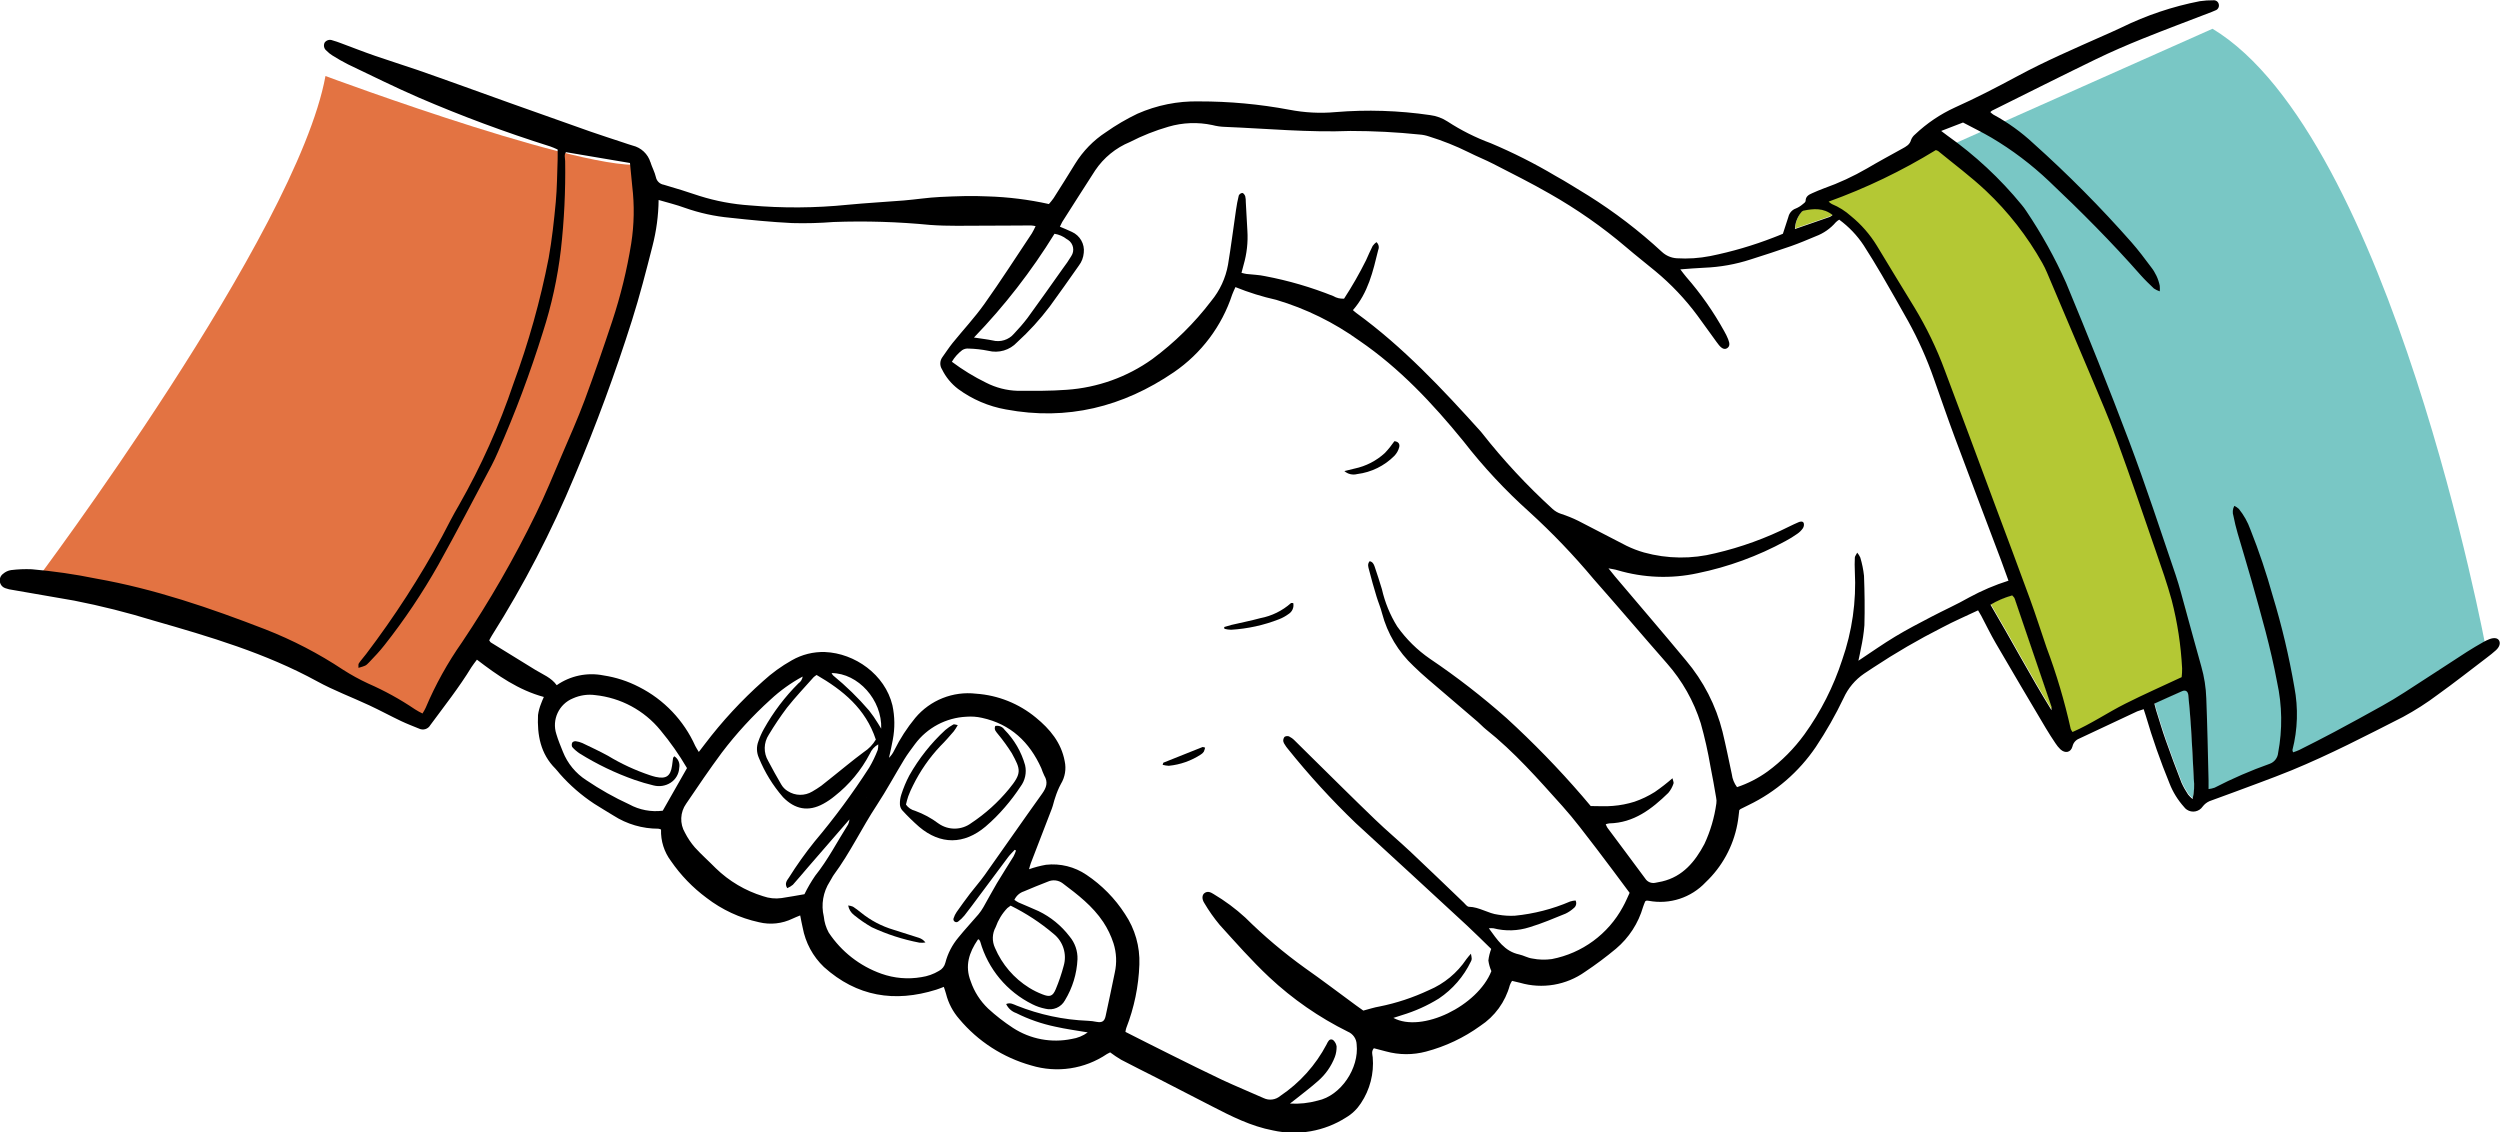
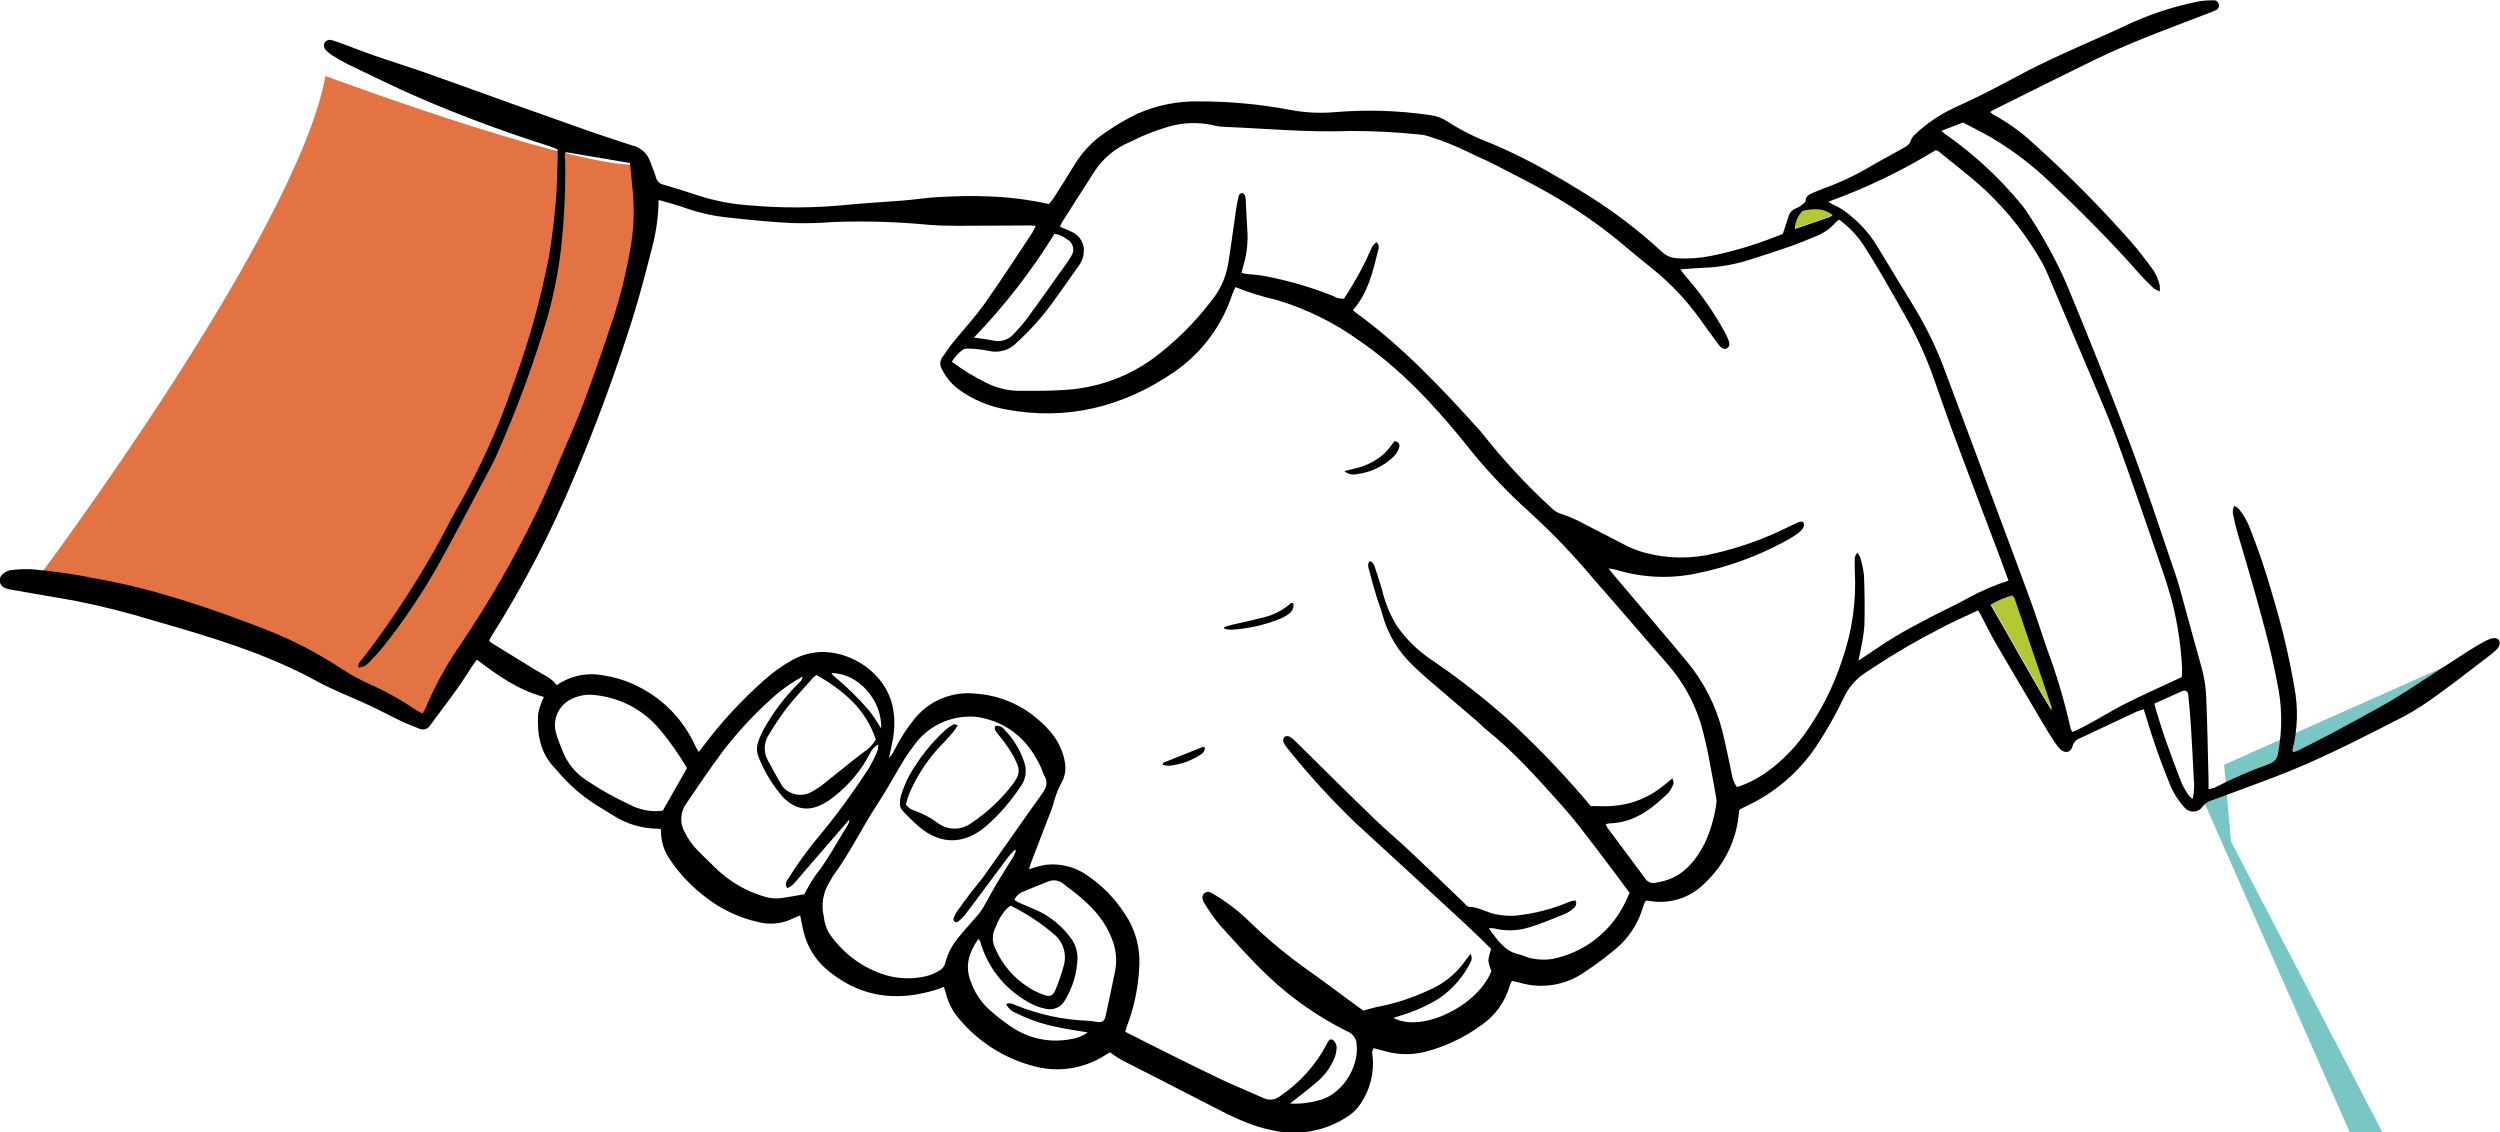
<svg xmlns="http://www.w3.org/2000/svg" id="b" viewBox="0 0 441.6 200.04">
  <defs>
    <clipPath id="d">
      <rect y="0" width="441.6" height="200" style="fill:none;" />
    </clipPath>
  </defs>
  <g id="c">
    <g style="clip-path:url(#d);">
      <g id="e">
        <path id="f" d="m317.12,40.34c2.17-.75,4.17-1.44,6.17-2.14.17-.09.33-.2.47-.33-1.61-1.29-3.36-1.14-5.15-.77-.17.05-.31.16-.4.31-.68.83-1.07,1.86-1.1,2.93" style="fill:#b4c834;" />
        <path id="g" d="m351.65,106.71c3.67,6.21,6.95,12.44,10.78,18.64.02-.2.02-.41,0-.61-2.17-6.38-4.34-12.76-6.52-19.14-.07-.19-.27-.34-.42-.53-1.35.38-2.64.93-3.84,1.65" style="fill:#b4c834;" />
-         <path id="h" d="m380.59,124.18c.13.48.2.82.3,1.14.56,1.77,1.09,3.55,1.7,5.3.89,2.51,1.81,5.01,2.78,7.49.33.74.73,1.45,1.18,2.12.23.29.5.55.78.79.28-1.18.35-2.41.21-3.62-.15-3.01-.3-6.02-.49-9.04-.12-1.91-.29-3.82-.48-5.72-.07-.68-.5-.93-1.1-.67-1.59.69-3.16,1.42-4.9,2.2" style="fill:#79c7c5;" />
-         <path id="i" d="m388.76,140.4l28.08-11.22,22.27-14.68s-16.82-90.41-48.29-109.42l-46.24,20.58,1.21,13.56,41.83,80.33,1.14,20.86Z" style="fill:#79c7c5;" />
-         <path id="j" d="m364.53,130.55l23.09-11.01-1.5-11.8-23.02-59.53-9.8-14.52-11.3-8.88-20.5,10.4,5.65,4.12,3.79,5.41,10.25,15.98,10.46,28.81,7.3,21.62,5.33,16.46.26,2.94Z" style="fill:#b4c834;" />
+         <path id="i" d="m388.76,140.4l28.08-11.22,22.27-14.68l-46.24,20.58,1.21,13.56,41.83,80.33,1.14,20.86Z" style="fill:#79c7c5;" />
        <path id="k" d="m114.91,28.67l-2.23,16.96-14.62,43.09-11.62,20.16-12.33,19.76-27.02-13.58-17.43-8.54-23.48-3.75S52.4,41.27,57.49,13.43c0,0,50.7,18.85,57.42,15.24" style="fill:#e37342;" />
        <path id="l" d="m74.68,125.95c.19-.3.36-.6.51-.92,1.72-4.08,3.88-7.96,6.42-11.58,4.86-7.25,9.22-14.83,13.05-22.68,1.67-3.39,3.09-6.9,4.58-10.38,1.38-3.21,2.8-6.4,4.02-9.67,1.72-4.63,3.33-9.31,4.89-14,1.48-4.48,2.6-9.06,3.35-13.72.52-3.34.58-6.73.18-10.09-.15-1.38-.27-2.76-.4-4.12l-11.3-1.91c-.38.43-.16,1.03-.15,1.58.08,5.24-.17,10.48-.76,15.69-.58,4.92-1.64,9.76-3.16,14.48-2.25,7.22-4.9,14.31-7.96,21.23-.35.8-.71,1.6-1.12,2.37-3.12,5.86-6.17,11.75-9.4,17.54-2.81,4.97-5.99,9.72-9.53,14.2-.82,1.05-1.75,2.03-2.67,2.99-.64.68-.68.64-1.91,1.01.02-.3-.06-.61.06-.79.39-.58.87-1.09,1.29-1.65,5-6.59,9.49-13.54,13.44-20.81.97-1.86,1.92-3.73,2.98-5.53,3.89-6.83,7.11-14.02,9.62-21.47,2.66-7.21,4.74-14.62,6.21-22.16.58-3.26.94-6.56,1.25-9.86.23-2.49.24-5,.33-7.49.02-.58,0-1.15,0-1.8-.49-.21-.9-.42-1.32-.55-7.88-2.48-15.63-5.36-23.22-8.63-4.21-1.83-8.33-3.88-12.48-5.86-.93-.47-1.84-.99-2.73-1.55-.4-.24-.76-.54-1.08-.87-.43-.33-.57-.92-.33-1.42.31-.45.9-.61,1.4-.4.5.14,1,.31,1.49.5,2.02.75,4.02,1.54,6.05,2.24,2.47.86,4.97,1.63,7.44,2.48,2.69.93,5.37,1.9,8.06,2.86,2.79,1,5.58,2.01,8.37,3.01,4.71,1.68,9.43,3.35,14.14,5.02,1.92.67,3.86,1.29,5.79,1.93.55.18,1.1.38,1.66.54,1.51.36,2.71,1.49,3.16,2.97.29.88.75,1.72.96,2.62.14.69.7,1.22,1.39,1.33,2.12.62,4.23,1.27,6.32,1.98,2.89.91,5.88,1.47,8.9,1.67,5.74.51,11.52.47,17.26-.11,3.3-.32,6.62-.49,9.92-.76,2.15-.18,4.28-.52,6.43-.62,2.79-.13,5.59-.24,8.37-.1,3.64.11,7.27.56,10.83,1.35.3-.33.57-.68.83-1.04,1.28-2.01,2.55-4.03,3.8-6.07,1.38-2.24,3.24-4.15,5.44-5.58,1.76-1.24,3.62-2.33,5.56-3.26,3.42-1.51,7.13-2.26,10.86-2.18,5.36-.01,10.7.48,15.97,1.47,2.69.52,5.44.67,8.16.42,5.58-.46,11.18-.28,16.72.53,1.1.14,2.16.53,3.09,1.14,2.39,1.56,4.95,2.84,7.63,3.83,3.91,1.65,7.71,3.56,11.36,5.73,1.99,1.09,3.89,2.33,5.84,3.5,4.64,2.91,9,6.24,13.02,9.96.72.67,1.65,1.07,2.63,1.13,1.98.12,3.96-.01,5.9-.39,3.82-.77,7.57-1.87,11.2-3.28.55-.2,1.08-.43,1.64-.66.33-1.01.64-2,.97-2.98.16-.69.66-1.26,1.33-1.49.43-.18.83-.43,1.18-.73.21-.16.53-.39.53-.6.01-.81.57-1.1,1.16-1.36.69-.31,1.39-.61,2.1-.87,2.63-.93,5.17-2.11,7.59-3.51,2.05-1.21,4.15-2.34,6.24-3.5.67-.37,1.32-.7,1.54-1.54.15-.38.39-.71.71-.97,2.07-1.96,4.45-3.57,7.05-4.76,3.77-1.69,7.43-3.59,11.07-5.55,4.92-2.65,10.05-4.86,15.15-7.13,1.06-.47,2.13-.94,3.18-1.44,4.39-2.15,9.04-3.72,13.84-4.65.8-.12,1.62-.17,2.43-.16.43-.03.82.25.92.67.13.47-.13.97-.6,1.12-.21.1-.42.19-.64.27-4.07,1.57-8.15,3.09-12.2,4.72-2.8,1.13-5.58,2.33-8.3,3.65-6.12,2.97-12.2,6.03-18.3,9.06-.11.08-.22.16-.31.26.16.16.34.31.53.44,2.56,1.38,4.94,3.09,7.07,5.08,6.12,5.48,11.9,11.31,17.33,17.47,1.23,1.4,2.35,2.89,3.46,4.38.76.96,1.29,2.09,1.54,3.3.03.33.03.66,0,.99-.36-.12-.71-.29-1.03-.5-.8-.76-1.6-1.53-2.33-2.35-5.12-5.82-10.58-11.3-16.21-16.62-3.09-2.93-6.49-5.5-10.15-7.67-1.6-.94-3.28-1.75-5.03-2.68l-3.86,1.49c.49.36.79.6,1.09.82,4.9,3.47,9.32,7.58,13.12,12.22.3.36.58.73.83,1.12,2.7,4.01,5.05,8.24,7.02,12.66,3.86,9.29,7.61,18.64,11.16,28.05,2.93,7.78,5.52,15.69,8.2,23.57.69,2.03,1.2,4.13,1.78,6.2.92,3.3,1.8,6.62,2.74,9.92.53,1.85.83,3.76.89,5.68.19,4.83.28,9.66.4,14.49.01.46,0,.92,0,1.52.36-.04.72-.12,1.06-.24,3.15-1.63,6.41-3.04,9.76-4.23.82-.3,1.39-1.05,1.47-1.92.78-4.13.72-8.38-.18-12.48-1.13-6.07-2.84-12-4.51-17.93-.79-2.8-1.65-5.58-2.46-8.37-.29-1-.54-2.02-.74-3.05-.21-.6-.15-1.26.15-1.81.29.14.56.32.8.54.88,1.09,1.57,2.32,2.04,3.64,1.53,3.84,2.84,7.76,3.95,11.74,1.61,5.29,2.88,10.67,3.82,16.12.7,3.67.59,7.46-.34,11.08-.02.09.05.21.11.42.37-.12.73-.25,1.08-.41,2.08-1.05,4.16-2.09,6.21-3.19,2.82-1.51,5.63-3.04,8.42-4.6,1.37-.76,2.72-1.58,4.04-2.43,3.67-2.36,7.32-4.76,10.98-7.13.93-.6,1.89-1.15,2.85-1.7.35-.2.72-.38,1.1-.53.85-.32,1.47-.21,1.72.26s.07,1.11-.56,1.69c-.51.47-1.07.9-1.62,1.32-2.87,2.18-5.71,4.42-8.64,6.52-1.95,1.47-4.01,2.79-6.16,3.95-6.48,3.3-12.94,6.65-19.67,9.42-1.88.77-3.79,1.49-5.69,2.2-2.94,1.1-5.88,2.19-8.83,3.26-.47.21-.89.54-1.2.95-.62.92-1.87,1.17-2.79.55-.2-.13-.37-.3-.51-.49-1.09-1.22-1.96-2.62-2.55-4.14-1.61-3.93-3.02-7.94-4.21-12.01-.1-.33-.21-.65-.36-1.11-.38.11-.76.24-1.13.38-3.42,1.6-6.84,3.23-10.27,4.82-.59.23-1.03.74-1.17,1.36-.29,1.1-1.29,1.31-2.14.53-.33-.32-.63-.69-.88-1.08-.58-.87-1.16-1.75-1.69-2.65-2.97-5.01-5.94-10.01-8.86-15.04-.91-1.56-1.69-3.19-2.53-4.78-.16-.3-.34-.59-.58-1-2.15,1.02-4.28,1.93-6.32,3.02-4.2,2.13-8.28,4.5-12.21,7.1-.53.36-1.07.7-1.6,1.06-1.58,1.08-2.83,2.57-3.62,4.31-1.43,2.99-3.07,5.88-4.91,8.64-2.99,4.41-7.09,7.96-11.89,10.27-.47.24-.94.46-1.41.7-.08.06-.15.12-.22.19-.1.77-.17,1.63-.34,2.48-.74,3.93-2.7,7.52-5.6,10.26-2.57,2.74-6.35,3.97-10.04,3.28-.11-.02-.23-.04-.35-.04-.05,0-.11.04-.28.12-.15.33-.27.67-.39,1.01-.83,2.87-2.49,5.44-4.78,7.37-1.74,1.45-3.56,2.81-5.45,4.07-3.33,2.37-7.56,3.09-11.49,1.95-.45-.12-.9-.21-1.42-.34-.16.24-.29.49-.39.76-.8,2.96-2.66,5.52-5.23,7.2-2.89,2.09-6.13,3.62-9.57,4.53-2.32.62-4.76.61-7.08-.03-.72-.2-1.45-.38-2.14-.56-.47.56-.26,1.09-.2,1.59.25,2.87-.49,5.74-2.09,8.13-.67,1.03-1.57,1.9-2.63,2.52-3.82,2.44-8.46,3.26-12.89,2.28-3.89-.74-7.36-2.5-10.83-4.29-3.26-1.68-6.52-3.36-9.78-5.03-2.07-1.06-4.16-2.08-6.22-3.17-.67-.4-1.32-.83-1.94-1.3-.19.08-.38.18-.56.29-3.93,2.66-8.84,3.4-13.38,2.02-4.97-1.39-9.41-4.25-12.72-8.21-1.12-1.28-1.92-2.8-2.33-4.45-.1-.38-.24-.76-.39-1.22-.5.19-.92.37-1.35.5-7.35,2.3-14.01,1.22-19.83-4.01-1.95-1.86-3.26-4.3-3.75-6.95-.16-.67-.28-1.36-.44-2.16-.52.21-.93.37-1.33.56-1.85.9-3.95,1.13-5.95.64-3.37-.73-6.53-2.2-9.26-4.3-2.44-1.81-4.56-4-6.28-6.5-1.21-1.6-1.83-3.57-1.76-5.57-.15-.08-.31-.13-.48-.15-2.81,0-5.56-.8-7.92-2.32-1.14-.7-2.29-1.38-3.42-2.1-2.24-1.48-4.27-3.24-6.04-5.25-.28-.3-.5-.65-.79-.93-2.65-2.63-3.24-5.95-3.08-9.49.1-.69.28-1.36.54-2,.12-.37.3-.73.49-1.18-4.49-1.22-8.15-3.78-11.82-6.59-.37.51-.7.9-.97,1.33-2.18,3.58-4.79,6.87-7.27,10.24-.39.69-1.25.96-1.96.62-1.07-.44-2.16-.85-3.21-1.35-1.89-.9-3.73-1.9-5.62-2.78-3.06-1.43-6.24-2.61-9.19-4.23-9.12-4.99-18.99-7.89-28.89-10.73-4.61-1.42-9.29-2.6-14.03-3.53-3.61-.64-7.22-1.25-10.83-1.88-.46-.05-.91-.16-1.35-.32-.76-.26-1.15-1.09-.89-1.85.1-.28.28-.52.52-.69.39-.34.87-.57,1.39-.65,1.21-.15,2.43-.2,3.65-.15,3.83.33,7.63.88,11.39,1.65,10.31,1.82,20.15,5.2,29.87,8.96,4.83,1.89,9.44,4.28,13.76,7.15,1.42.91,2.9,1.72,4.43,2.43,2.88,1.26,5.64,2.78,8.24,4.54.44.28.89.53,1.35.75m78.99,13.79l-.05-.04.5-.29.15-.82.04.04-.15.82-.49.3m-.65,1.11l-.06-.06.1.02.03-.06-.07.1m-2.44,3.4l.37-.34.16-.79.55-.2-.03.04-.47.19c-.05.27-.11.53-.16.79l-.38.34-.47.3c-2.48,2.86-4.95,5.71-7.43,8.57-.88,1.01-1.72,2.05-2.62,3.04-.3.25-.64.45-1,.6-.52-.82-.04-1.37.29-1.85,1.39-2.22,2.91-4.35,4.55-6.39,3.49-4.14,6.71-8.5,9.64-13.05.59-1,1.09-2.05,1.51-3.13.07-.32.1-.65.09-.98-.67.37-1.19.96-1.49,1.66-1.51,2.9-3.63,5.45-6.2,7.47-.63.52-1.3.98-2.02,1.37-2.63,1.44-5.01.99-7.11-1.17-1.8-2.07-3.24-4.42-4.27-6.95-.41-.92-.45-1.96-.09-2.9.26-.77.59-1.51.99-2.22,1.65-2.95,3.7-5.66,6.1-8.05.41-.27.67-.71.74-1.19-2.06,1.11-3.97,2.48-5.68,4.07-3.15,2.85-6.04,5.99-8.61,9.38-2.18,2.94-4.24,5.98-6.29,9.01-1.08,1.52-1.16,3.53-.21,5.13.47.93,1.06,1.8,1.74,2.59,1.17,1.29,2.49,2.45,3.71,3.69,2.35,2.28,5.21,3.97,8.34,4.93,1.05.37,2.17.49,3.27.33,1.37-.2,2.74-.46,4.04-.68.55-1.13,1.18-2.21,1.89-3.25,2.27-2.83,3.91-6.06,5.84-9.1.13-.31.21-.63.24-.97l.48-.3m133.09,1.25c.08.22.18.43.3.63,2.22,2.99,4.46,5.96,6.67,8.96.38.61,1.1.91,1.8.76.4-.07.8-.15,1.2-.24,3.66-.87,5.8-3.49,7.46-6.61,1.06-2.27,1.77-4.69,2.11-7.17.05-.34.04-.69-.04-1.03-.32-1.83-.62-3.67-1-5.49-.44-2.58-1.01-5.13-1.72-7.65-1.23-3.9-3.26-7.5-5.97-10.57-4.34-4.94-8.59-9.96-12.95-14.89-3.51-4.2-7.3-8.16-11.35-11.85-4.25-3.81-8.15-7.99-11.65-12.5-5.43-6.66-11.26-12.89-18.4-17.77-4.45-3.2-9.4-5.64-14.66-7.2-2.46-.55-4.87-1.3-7.21-2.25-.21.49-.42.89-.57,1.31-1.83,5.58-5.45,10.4-10.3,13.72-9,6.14-18.86,8.61-29.68,6.58-3.05-.54-5.94-1.78-8.43-3.61-1.21-.92-2.19-2.11-2.85-3.47-.42-.65-.4-1.49.04-2.12.61-.85,1.18-1.73,1.83-2.54,1.87-2.31,3.91-4.49,5.62-6.9,2.9-4.08,5.6-8.29,8.38-12.46.24-.41.46-.84.66-1.28-.26-.06-.53-.1-.8-.12-2.79,0-5.59.05-8.38.04-3.14,0-6.3.1-9.42-.13-5.68-.55-11.39-.73-17.09-.52-2.44.19-4.88.26-7.32.19-3.66-.18-7.31-.54-10.95-.94-2.73-.25-5.41-.84-7.99-1.75-1.49-.55-3.04-.92-4.64-1.39-.03,2.75-.4,5.49-1.09,8.16-1.12,4.4-2.25,8.8-3.62,13.12-2.95,9.32-6.33,18.49-10.14,27.5-4.07,9.79-8.95,19.21-14.61,28.17-.18.28-.32.58-.46.83.13.19.18.31.27.37,2.62,1.62,5.25,3.24,7.87,4.85,1.32.81,2.81,1.36,3.78,2.71,2.41-1.68,5.39-2.3,8.26-1.73,2.19.33,4.31,1.02,6.28,2.04,4.41,2.23,7.91,5.91,9.93,10.41.16.34.38.64.63,1.07.42-.55.74-.96,1.05-1.37,3.06-4.04,6.51-7.77,10.3-11.14,1.55-1.42,3.25-2.65,5.08-3.68,1.78-1.02,3.81-1.53,5.86-1.46,5.26.21,10.6,3.97,11.91,9.41.43,2,.45,4.06.07,6.07-.18,1.08-.45,2.14-.68,3.21.4-.39.72-.85.95-1.35,1.01-2.04,2.25-3.95,3.69-5.7,2.64-3.15,6.68-4.76,10.76-4.28,3.87.27,7.56,1.75,10.55,4.22,2.47,2.02,4.48,4.41,5.09,7.7.3,1.38.06,2.82-.67,4.02-.41.76-.74,1.57-1,2.39-.24.65-.36,1.35-.61,2-1.22,3.21-2.47,6.4-3.7,9.6-.13.34-.21.7-.32,1.08.98-.35,1.98-.61,3-.79,2.52-.28,5.05.35,7.14,1.77,2.72,1.82,5.04,4.18,6.81,6.93,1.77,2.63,2.66,5.75,2.54,8.92-.13,3.85-.92,7.64-2.32,11.23-.07.22-.11.44-.14.67,2.7,1.36,5.34,2.71,7.99,4.02,3.02,1.5,6.04,3.01,9.09,4.45,2.42,1.13,4.9,2.14,7.34,3.23.96.46,2.1.31,2.92-.38,3.45-2.31,6.27-5.45,8.2-9.13.09-.21.2-.41.34-.6.16-.26.5-.34.76-.18.05.03.1.07.14.12.28.28.46.65.52,1.04.01.63-.09,1.27-.31,1.86-.63,1.64-1.65,3.1-2.98,4.25-1.21,1.08-2.52,2.06-3.79,3.08-.3.24-.61.48-1.16.9,1.65.1,3.31-.08,4.9-.52,4.11-.86,7.34-5.75,6.88-9.93-.03-.99-.64-1.87-1.56-2.25-5.07-2.51-9.75-5.75-13.88-9.62-3.09-2.9-5.91-6.1-8.76-9.25-1.01-1.21-1.91-2.49-2.71-3.85-.47-.73-.4-1.44.04-1.76.57-.41,1.1-.14,1.61.18,2,1.19,3.88,2.58,5.59,4.15,3.27,3.24,6.79,6.21,10.53,8.9,3.05,2.14,6.02,4.4,9.02,6.6.46.34.94.67,1.3.93,1.04-.27,1.93-.57,2.83-.72,3.02-.6,5.96-1.58,8.75-2.89,2.7-1.14,5-3.04,6.63-5.48.25-.33.52-.65.8-.96.17.91.2.99-.02,1.4-1.27,2.64-3.22,4.89-5.65,6.52-2.03,1.26-4.22,2.24-6.51,2.93-.48.15-.96.31-1.52.49,5,2.71,14.89-2.11,17.31-8.26-.26-.6-.44-1.23-.53-1.88.08-.7.25-1.38.5-2.04-1.42-1.37-2.81-2.78-4.26-4.12-6.54-6.05-13.09-12.08-19.66-18.1-4.28-4.11-8.29-8.5-12.01-13.14-.19-.22-.36-.46-.51-.71-.14-.18-.24-.39-.29-.62-.03-.27.05-.55.22-.77.24-.15.53-.18.79-.09.36.18.7.42.98.71.92.89,1.82,1.8,2.73,2.7,3.82,3.76,7.61,7.54,11.47,11.25,2.05,1.98,4.25,3.81,6.32,5.76,3.14,2.95,6.23,5.95,9.35,8.93.29.28.61.74.93.75,1.86.04,3.39,1.19,5.18,1.4.97.17,1.96.23,2.94.18,3.36-.33,6.66-1.18,9.76-2.51.31-.1.64-.16.96-.18.24.47.1,1.04-.32,1.35-.43.39-.92.72-1.44.97-2.1.85-4.19,1.75-6.36,2.4-2.07.67-4.28.73-6.38.19-.27-.03-.55-.03-.82,0,1.5,2.04,2.76,4.07,5.35,4.62.79.17,1.53.62,2.32.72,1.14.23,2.31.26,3.46.1,5.35-1.03,9.95-4.41,12.54-9.2.48-.85.85-1.76,1.2-2.5-2.04-2.72-3.92-5.3-5.87-7.83s-3.87-5.12-6-7.49c-4.28-4.76-8.5-9.59-13.55-13.59-.5-.4-.93-.89-1.41-1.3-2.03-1.75-4.08-3.47-6.1-5.22-1.76-1.52-3.58-2.99-5.23-4.62-2.7-2.52-4.63-5.75-5.57-9.32-.25-1.01-.68-1.98-.98-2.98-.47-1.56-.92-3.12-1.32-4.7-.12-.47-.34-1.01.11-1.53.52.1.73.51.88.95.45,1.32.88,2.65,1.28,3.98.53,2.33,1.44,4.56,2.7,6.59,1.59,2.24,3.55,4.18,5.81,5.73,4.73,3.19,9.24,6.69,13.51,10.47,4.72,4.32,9.19,8.91,13.37,13.76.53.6,1.04,1.23,1.5,1.77,1.42,0,2.7.09,3.95-.03,1.28-.1,2.54-.35,3.76-.73,1.26-.43,2.47-1.01,3.6-1.72,1.09-.75,2.13-1.56,3.13-2.43.09.44.26.74.18.94-.2.6-.51,1.17-.92,1.65-2.92,2.84-6.07,5.29-10.42,5.38-.21.03-.42.08-.63.15m13.16-98.03c.45.58.74.99,1.07,1.37,2.57,2.94,4.81,6.15,6.7,9.57.26.45.49.92.69,1.41.34.84.27,1.29-.16,1.58s-.91.14-1.47-.54c-.33-.4-.62-.84-.93-1.26-.96-1.32-1.9-2.65-2.87-3.96-2.15-2.9-4.65-5.54-7.43-7.84-1.7-1.41-3.45-2.77-5.13-4.21-4.21-3.59-8.76-6.76-13.57-9.49-3.22-1.85-6.56-3.52-9.87-5.22-1.45-.75-2.97-1.34-4.42-2.08-2.24-1.11-4.57-2.04-6.96-2.78-.55-.19-1.12-.31-1.7-.35-4.05-.42-8.13-.63-12.2-.63-7.4.29-14.77-.42-22.15-.72-.76-.02-1.51-.13-2.24-.32-2.57-.55-5.24-.45-7.76.29-2.35.68-4.63,1.58-6.8,2.7-2.5,1.03-4.63,2.77-6.14,5.01-1.96,3.03-3.89,6.08-5.83,9.12-.15.27-.29.55-.41.83.76.33,1.45.59,2.12.92,1.43.64,2.29,2.14,2.1,3.69-.07.82-.36,1.6-.86,2.25-1.71,2.43-3.41,4.86-5.16,7.25-1.72,2.28-3.65,4.39-5.76,6.31-1.3,1.4-3.25,1.97-5.1,1.5-1.14-.23-2.3-.36-3.46-.39-.4-.04-.81.06-1.14.28-.73.56-1.35,1.25-1.82,2.05,1.9,1.42,3.92,2.66,6.05,3.7,1.72.88,3.61,1.37,5.54,1.43,2.91.01,5.83.04,8.72-.18,5.43-.38,10.66-2.25,15.09-5.42,3.94-2.91,7.44-6.36,10.41-10.26,1.53-1.85,2.55-4.06,2.97-6.42.53-3.21.94-6.44,1.41-9.66.12-.86.28-1.72.49-2.56.12-.25.36-.42.63-.45.19.02.43.34.51.58.08.34.11.69.1,1.04.1,1.68.18,3.37.28,5.05.13,2.04-.1,4.08-.67,6.04-.13.44-.24.88-.37,1.4.34.08.61.17.89.2,1.1.13,2.22.15,3.29.39,4.12.78,8.15,1.96,12.04,3.52.57.34,1.24.5,1.9.45,1.42-2.18,2.72-4.45,3.88-6.78.38-.85.75-1.71,1.17-2.53.19-.26.41-.48.66-.67.4.34.53.9.32,1.38-.92,3.77-1.78,7.58-4.47,10.63.27.23.43.39.62.52,8.25,6,15.17,13.39,21.96,20.92.08.09.15.18.22.27,3.78,4.81,7.95,9.29,12.47,13.41.43.39.93.68,1.48.86,1.05.34,2.07.75,3.06,1.24,2.86,1.44,5.67,2.97,8.53,4.41.99.48,2.02.88,3.08,1.18,4.12,1.14,8.46,1.18,12.61.13,4.54-1.06,8.93-2.65,13.09-4.74.52-.26,1.05-.5,1.58-.73.34-.15.77-.22.93.14.09.32.03.66-.16.94-.27.38-.6.71-.99.97-.66.47-1.36.9-2.08,1.28-4.86,2.64-10.09,4.56-15.51,5.67-4.69,1.02-9.56.83-14.16-.53-.42-.14-.86-.18-1.59-.33.52.64.83,1.05,1.16,1.44,4.17,4.93,8.39,9.83,12.51,14.8,3.1,3.66,5.32,7.98,6.48,12.63.6,2.49,1.11,4.99,1.64,7.5.1.83.42,1.61.92,2.28,1.93-.64,3.75-1.58,5.4-2.77,2.49-1.83,4.68-4.04,6.5-6.54,2.9-4.02,5.15-8.47,6.68-13.18,1.75-5.01,2.51-10.32,2.23-15.62-.04-.81-.04-1.63,0-2.44.01-.24.22-.47.42-.87.22.26.4.54.54.85.32,1.06.54,2.14.66,3.24.11,2.91.15,5.82.07,8.73-.11,1.39-.32,2.77-.62,4.13-.1.61-.25,1.22-.44,2.14,2.32-1.54,4.35-2.97,6.47-4.25,2.09-1.26,4.26-2.39,6.43-3.52,2.21-1.16,4.51-2.18,6.68-3.42,2.21-1.2,4.53-2.19,6.93-2.95-.49-1.35-.92-2.55-1.36-3.74-2.73-7.24-5.48-14.47-8.18-21.72-1.26-3.38-2.42-6.8-3.63-10.19-1.23-3.52-2.75-6.93-4.55-10.19-1.53-2.74-3.09-5.47-4.67-8.19-1.03-1.76-2.09-3.5-3.19-5.21-1.16-1.76-2.63-3.29-4.32-4.53-.22.13-.42.28-.6.46-.95,1.11-2.17,1.96-3.54,2.47-1.45.61-2.89,1.22-4.37,1.74-2.36.83-4.74,1.59-7.12,2.35-2.66.87-5.42,1.36-8.22,1.47-1.33.05-2.65.18-4.22.29m69.28,81.72c3.27-1.42,6.19-3.43,9.34-5.01,3.21-1.62,6.51-3.07,9.94-4.68.06-.51.09-1.03.08-1.55-.21-4.07-.82-8.11-1.84-12.05-.8-2.91-1.8-5.77-2.79-8.62-2.25-6.54-4.48-13.09-6.86-19.59-1.4-3.82-3.03-7.56-4.6-11.31-2.57-6.11-5.17-12.21-7.76-18.31-.25-.59-.53-1.17-.84-1.72-2.66-4.73-6.01-9.03-9.95-12.75-2.66-2.51-5.62-4.7-8.45-7.03-.13-.08-.27-.13-.42-.17-5.99,3.67-12.33,6.72-18.93,9.1.17.17.36.31.57.43,1.24.51,2.38,1.23,3.38,2.13,1.81,1.47,3.35,3.24,4.57,5.23,2.21,3.63,4.39,7.27,6.62,10.88,2.14,3.53,3.95,7.26,5.38,11.14,2.96,7.83,5.86,15.69,8.78,23.53,2.09,5.61,4.21,11.21,6.26,16.84,1.04,2.84,1.95,5.72,2.93,8.58,1.76,4.68,3.18,9.48,4.27,14.37.08.2.19.39.32.56m-186.64,20.93l-.21-.12c-.38.42-.8.81-1.14,1.26-1.75,2.32-3.48,4.66-5.21,6.99-.83,1.12-1.66,2.25-2.52,3.34-.33.4-.71.77-1.12,1.08-.22.18-.54.14-.72-.08-.12-.14-.15-.34-.08-.51.12-.39.3-.75.53-1.09.77-1.09,1.55-2.18,2.36-3.24.85-1.11,1.78-2.15,2.59-3.29,3.4-4.79,6.74-9.62,10.16-14.39.75-1.05,1.08-2.01.37-3.19-.2-.42-.37-.85-.52-1.29-2.08-4.62-5.41-7.79-10.47-8.9-.91-.21-1.84-.27-2.76-.2-3.6.17-6.94,1.95-9.09,4.84-.65.89-1.33,1.77-1.9,2.71-1.63,2.68-3.12,5.45-4.84,8.07-2.66,4.03-4.72,8.42-7.6,12.31-.27.37-.45.82-.71,1.2-1.18,1.83-1.56,4.07-1.05,6.18.09.98.39,1.94.86,2.81,2.23,3.37,5.5,5.93,9.32,7.28,2.26.8,4.68,1.01,7.05.6,1.1-.16,2.15-.53,3.1-1.1.57-.29.99-.82,1.14-1.44.42-1.64,1.21-3.16,2.3-4.46,1.13-1.4,2.37-2.72,3.54-4.09.33-.39.62-.82.88-1.27.81-1.41,1.56-2.85,2.39-4.24.95-1.6,1.97-3.15,2.94-4.74.17-.34.32-.69.44-1.05m-6.54,15.72c-.1.02-.19,0-.21.04-1.54,2.26-2.34,4.63-1.26,7.37.62,1.83,1.67,3.47,3.07,4.81,1.37,1.26,2.84,2.4,4.4,3.42,3.07,1.99,6.79,2.69,10.37,1.95,1.02-.15,2-.55,2.83-1.16-1.99-.34-3.88-.59-5.73-1.01-2.39-.5-4.71-1.3-6.9-2.4-.79-.27-1.43-.85-1.78-1.6.73-.32,1.3.06,1.87.28,4,1.6,8.25,2.51,12.56,2.68.52.02,1.04.09,1.55.19.96.17,1.39-.09,1.59-1.03.55-2.56,1.1-5.12,1.62-7.68.38-1.71.3-3.5-.23-5.17-.43-1.33-1.04-2.59-1.81-3.76-1.88-2.82-4.51-4.84-7.16-6.83-.76-.58-1.78-.69-2.65-.29-1.4.56-2.82,1.1-4.2,1.71-.75.24-1.36.79-1.69,1.5.24.17.49.33.74.46,1.17.52,2.36.99,3.52,1.52,2.16,1.04,4.04,2.58,5.49,4.48.95,1.13,1.45,2.56,1.4,4.03-.12,2.57-.88,5.06-2.22,7.26-.67,1.23-2.1,1.83-3.45,1.48-.8-.16-1.57-.42-2.3-.79-4.49-2.22-7.84-6.24-9.21-11.07-.06-.14-.14-.27-.24-.39m-51.56-30.26c-1.38-2.36-2.95-4.6-4.69-6.69-2.87-3.51-7.01-5.73-11.52-6.2-1.33-.18-2.69.02-3.92.57-2.49,1.01-3.78,3.77-2.94,6.33.31,1.05.74,2.08,1.15,3.1.82,2.07,2.27,3.83,4.14,5.03,2.41,1.63,4.94,3.06,7.58,4.27,1.8.99,3.88,1.38,5.92,1.12l4.28-7.52m22.89-16.45c-.19.12-.37.25-.53.4-1.58,1.78-3.23,3.52-4.7,5.38-1.15,1.53-2.22,3.12-3.21,4.77-.92,1.4-.96,3.2-.1,4.64.74,1.38,1.48,2.77,2.28,4.11.28.5.69.93,1.19,1.22,1.31.84,2.97.86,4.3.07.56-.32,1.09-.66,1.61-1.03,1.51-1.18,2.99-2.4,4.49-3.6,1-.79,1.99-1.6,3.02-2.35.87-.56,1.59-1.31,2.12-2.2-1.81-5.49-5.82-8.72-10.49-11.43m34.3,40.76c-.3.23-.45.32-.58.43-.92.96-1.62,2.11-2.06,3.36-.63,1.14-.67,2.5-.12,3.68,1.24,2.91,3.35,5.37,6.04,7.04.74.46,1.53.85,2.34,1.16,1.31.52,1.82.35,2.35-.91.56-1.34,1.03-2.72,1.4-4.12.61-2.07-.09-4.3-1.77-5.65-2.32-1.97-4.87-3.64-7.6-4.99m-6.47-100.35c1.34.21,2.31.31,3.27.51,1.39.36,2.86-.09,3.79-1.18.84-.88,1.64-1.8,2.38-2.77,2.12-2.9,4.19-5.85,6.27-8.78.53-.69,1.02-1.41,1.47-2.16.64-.95.38-2.24-.57-2.87-.07-.05-.14-.09-.22-.13-.63-.5-1.38-.82-2.17-.95-4.07,6.6-8.84,12.75-14.23,18.33m208.51,64.68c.13.48.2.82.3,1.14.56,1.77,1.08,3.55,1.7,5.3.89,2.51,1.81,5.01,2.78,7.49.33.74.73,1.45,1.18,2.12.23.29.5.55.79.79.28-1.18.35-2.41.21-3.62-.15-3.01-.3-6.02-.49-9.04-.12-1.91-.29-3.82-.48-5.72-.07-.68-.5-.93-1.1-.67-1.59.69-3.16,1.42-4.9,2.2m-28.94-17.48c3.67,6.21,6.95,12.44,10.78,18.64.02-.2.02-.41,0-.61-2.16-6.38-4.34-12.76-6.52-19.14-.07-.19-.27-.34-.42-.53-1.35.38-2.64.93-3.84,1.65m-204.7,12.08c.07.15.16.29.27.41,2.3,1.88,4.42,3.95,6.35,6.2.58.73,1.1,1.49,1.58,2.28.16.24.3.5.56.92.18-5.07-4.08-9.8-8.76-9.82m170.17-78.44c2.17-.75,4.17-1.44,6.17-2.14.17-.09.33-.2.47-.33-1.61-1.29-3.36-1.14-5.15-.77-.17.05-.31.16-.4.31-.68.83-1.07,1.86-1.1,2.93" />
        <path id="m" d="m216.23,110.76c.44-.13.87-.27,1.31-.38,1.7-.4,3.41-.73,5.09-1.19,2.01-.38,3.88-1.3,5.41-2.66.05-.05.21,0,.4,0,.16.76-.18,1.53-.83,1.93-.52.38-1.08.69-1.67.92-2.71,1.06-5.57,1.69-8.48,1.86-.39-.01-.79-.06-1.17-.16l-.06-.33" />
        <path id="n" d="m246.3,77.93c.76.07,1,.55.85,1.09-.15.56-.44,1.06-.83,1.48-1.77,1.79-4.09,2.93-6.59,3.24-.8.21-1.65.01-2.26-.53.69-.17,1.24-.32,1.8-.44,2-.42,3.85-1.37,5.35-2.75.62-.65,1.18-1.35,1.69-2.09" />
        <path id="o" d="m205.37,135.1c.1-.28.1-.36.13-.38,2.3-.93,4.6-1.85,6.91-2.76.08-.03.21.04.46.1-.05.25-.13.49-.23.72-.13.19-.3.36-.5.48-1.7,1.12-3.65,1.81-5.68,2.01-.37-.02-.73-.07-1.09-.17" />
        <path id="p" d="m175.83,128.23c.62-.12,1.25.14,1.6.66,1.72,1.75,2.98,3.9,3.64,6.26.31,1.33,0,2.73-.82,3.81-.83,1.26-1.74,2.47-2.73,3.61-1.06,1.24-2.21,2.39-3.45,3.45-3.79,3.18-7.93,3.22-11.7.04-1.05-.92-2.05-1.89-2.99-2.92-.26-.3-.41-.68-.42-1.08-.02-.58.07-1.16.25-1.71.37-1.16.84-2.29,1.41-3.37,1.69-2.99,3.83-5.71,6.36-8.03.44-.38.92-.7,1.42-.98.14-.08.4.05.78.11-.21.39-.45.76-.71,1.11-.76.88-1.52,1.76-2.35,2.58-1.96,2.07-3.59,4.43-4.85,6.99-.32.62-.6,1.26-.84,1.91-.16.48-.29.96-.4,1.45.38.55.96.94,1.61,1.1,1.48.54,2.87,1.29,4.12,2.23,1.75,1.25,4.11,1.22,5.83-.08,2.47-1.64,4.69-3.64,6.58-5.93,2.4-2.89,2.13-3.5.56-6.39-.75-1.18-1.56-2.31-2.45-3.38-.29-.4-.77-.75-.46-1.46" />
-         <path id="q" d="m149.81,159.94c.29.03.58.1.85.21.49.32.95.66,1.4,1.03,1.71,1.4,3.68,2.43,5.8,3.06,1.49.46,2.98.93,4.47,1.42.46.15.85.43,1.14.82-.36.06-.72.07-1.08.03-2.9-.56-5.72-1.47-8.4-2.72-1.1-.63-2.15-1.35-3.13-2.15-.55-.42-.92-1.02-1.04-1.7" />
-         <path id="r" d="m119.11,133.59c.69.43,1.03,1.24.87,2.03-.05,1.07-.61,2.05-1.51,2.63-.89.58-1.99.75-3.02.49-1.13-.27-2.25-.6-3.35-.98-3.4-1.2-6.67-2.77-9.73-4.68-.48-.32-.92-.7-1.3-1.13-.11-.25-.1-.55.02-.79.15-.17.38-.25.61-.23.4.05.79.16,1.16.32,1.52.73,3.05,1.44,4.53,2.25,2.34,1.42,4.83,2.57,7.42,3.44.34.1.66.22,1,.29,1.85.41,2.63-.12,2.9-1.97.07-.46.12-.92.18-1.37,0-.05.06-.09.21-.29" />
      </g>
    </g>
  </g>
</svg>